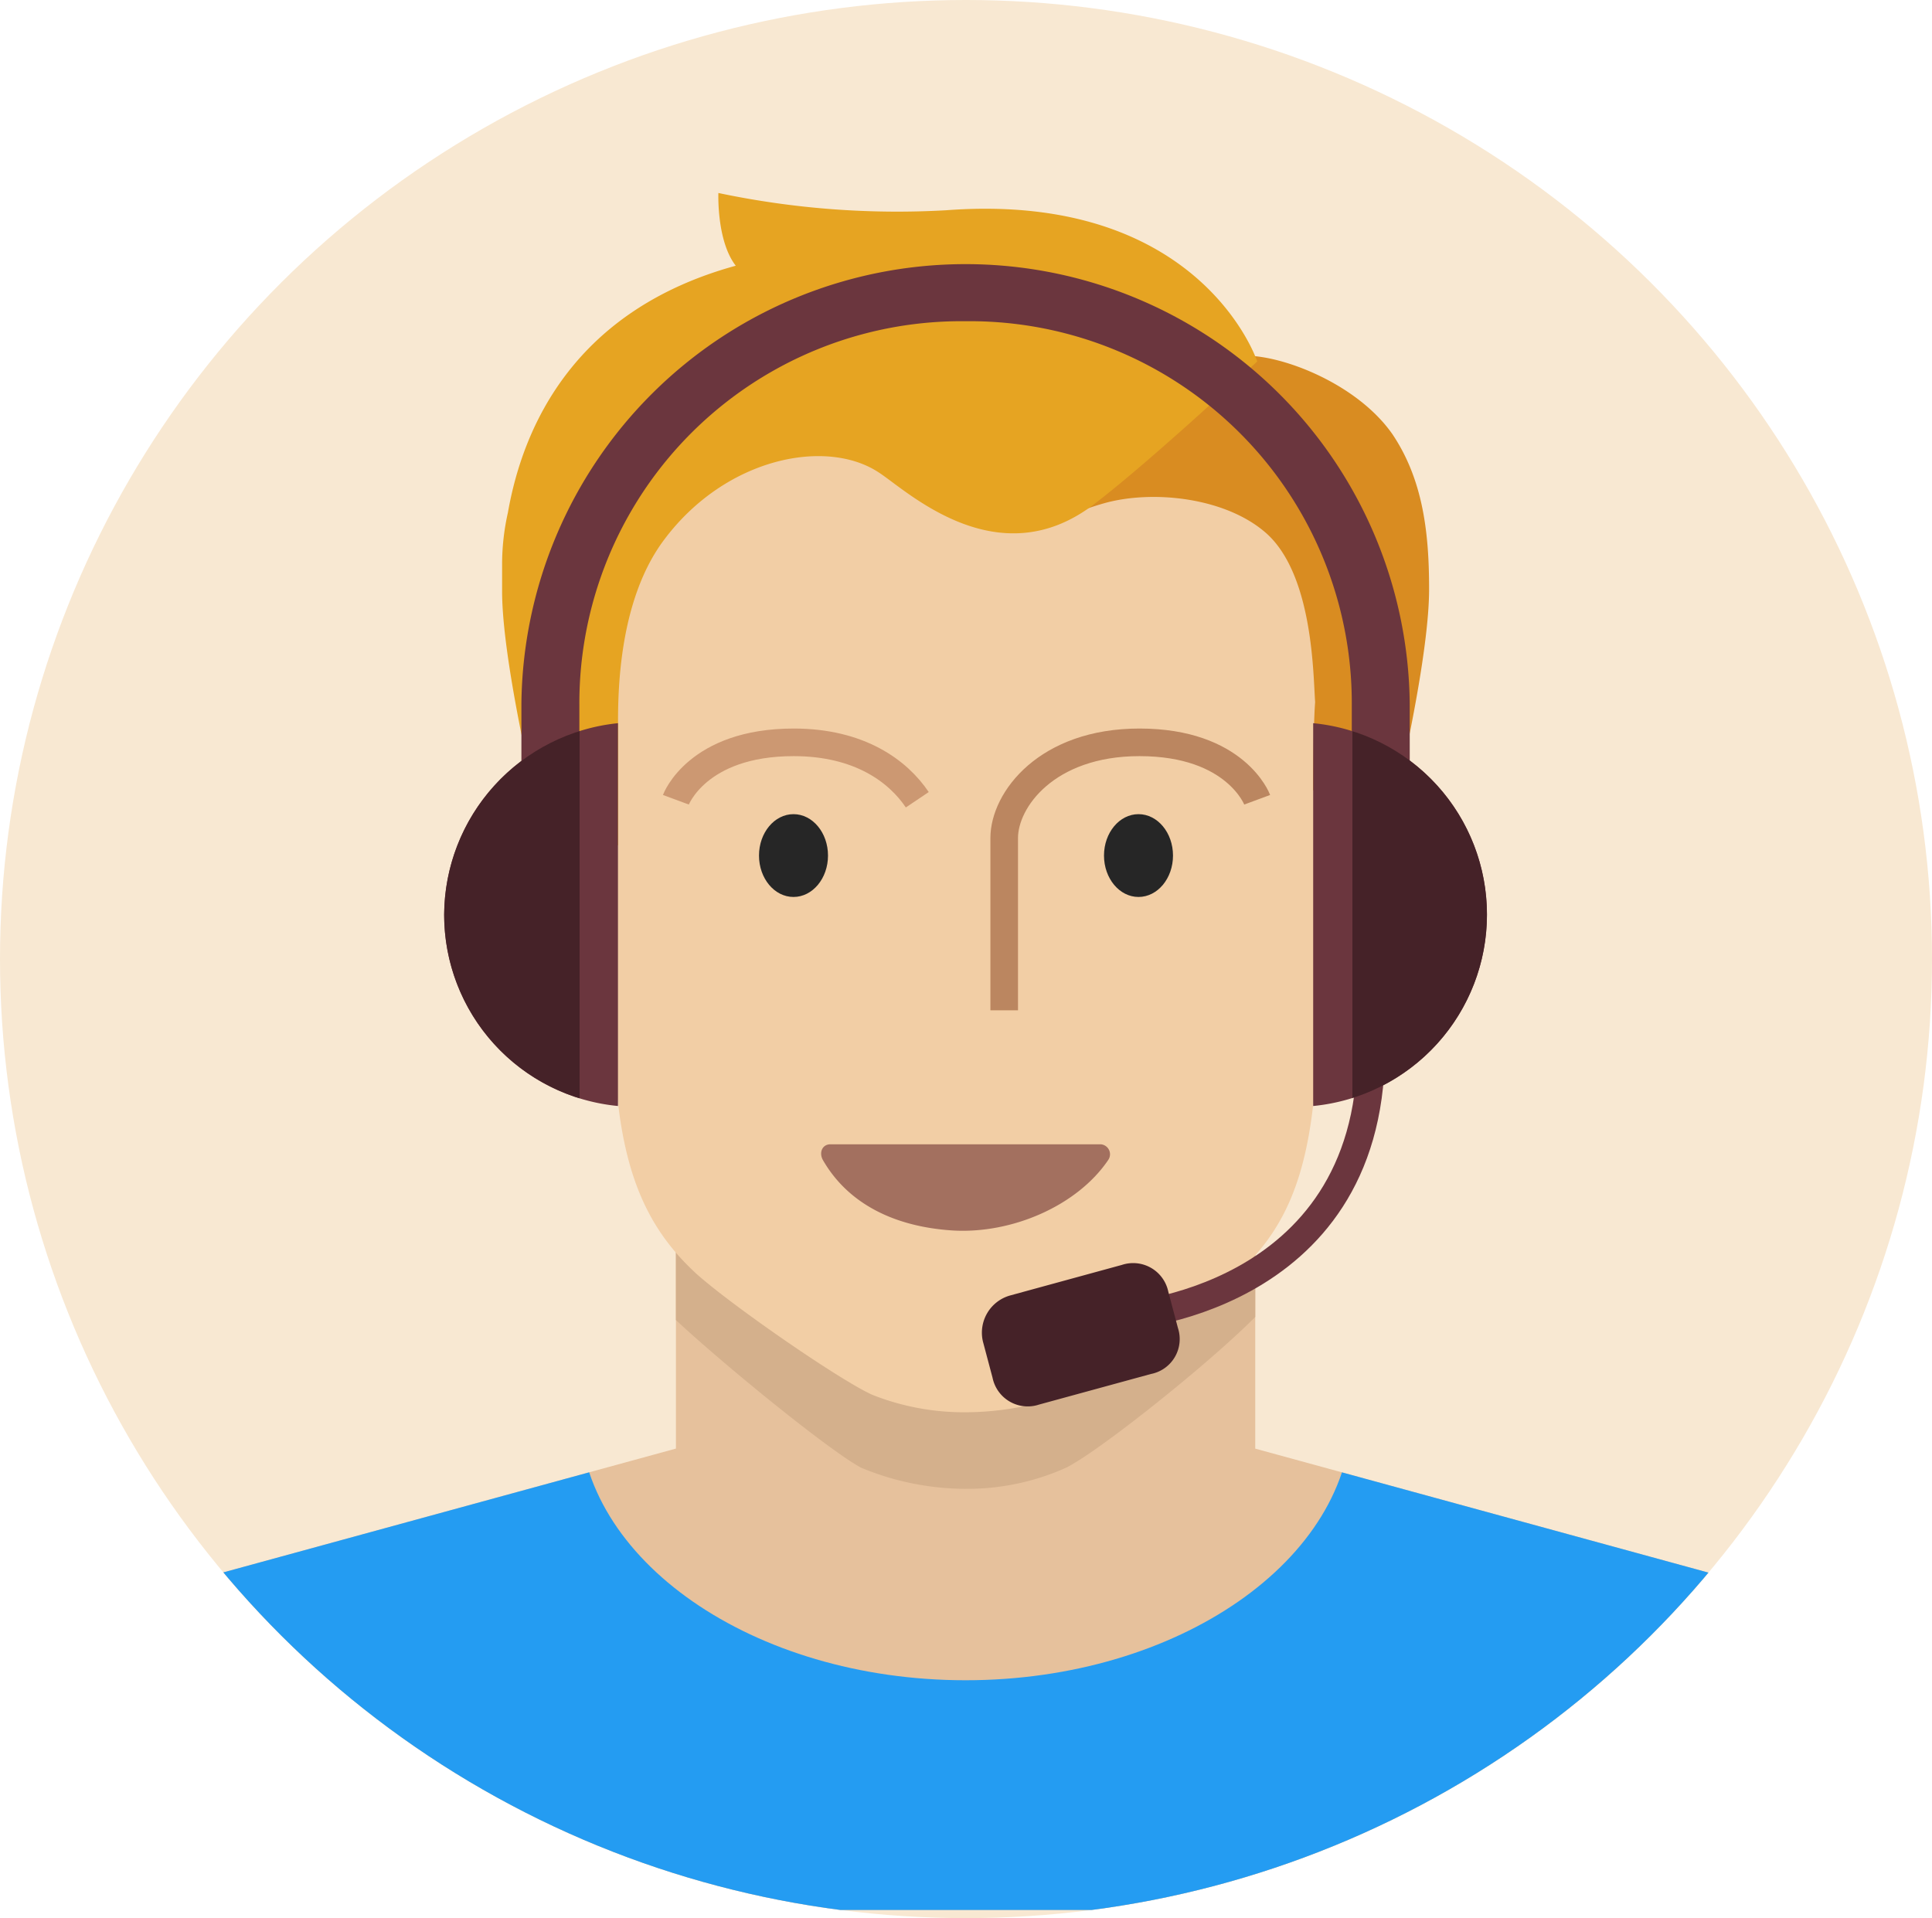
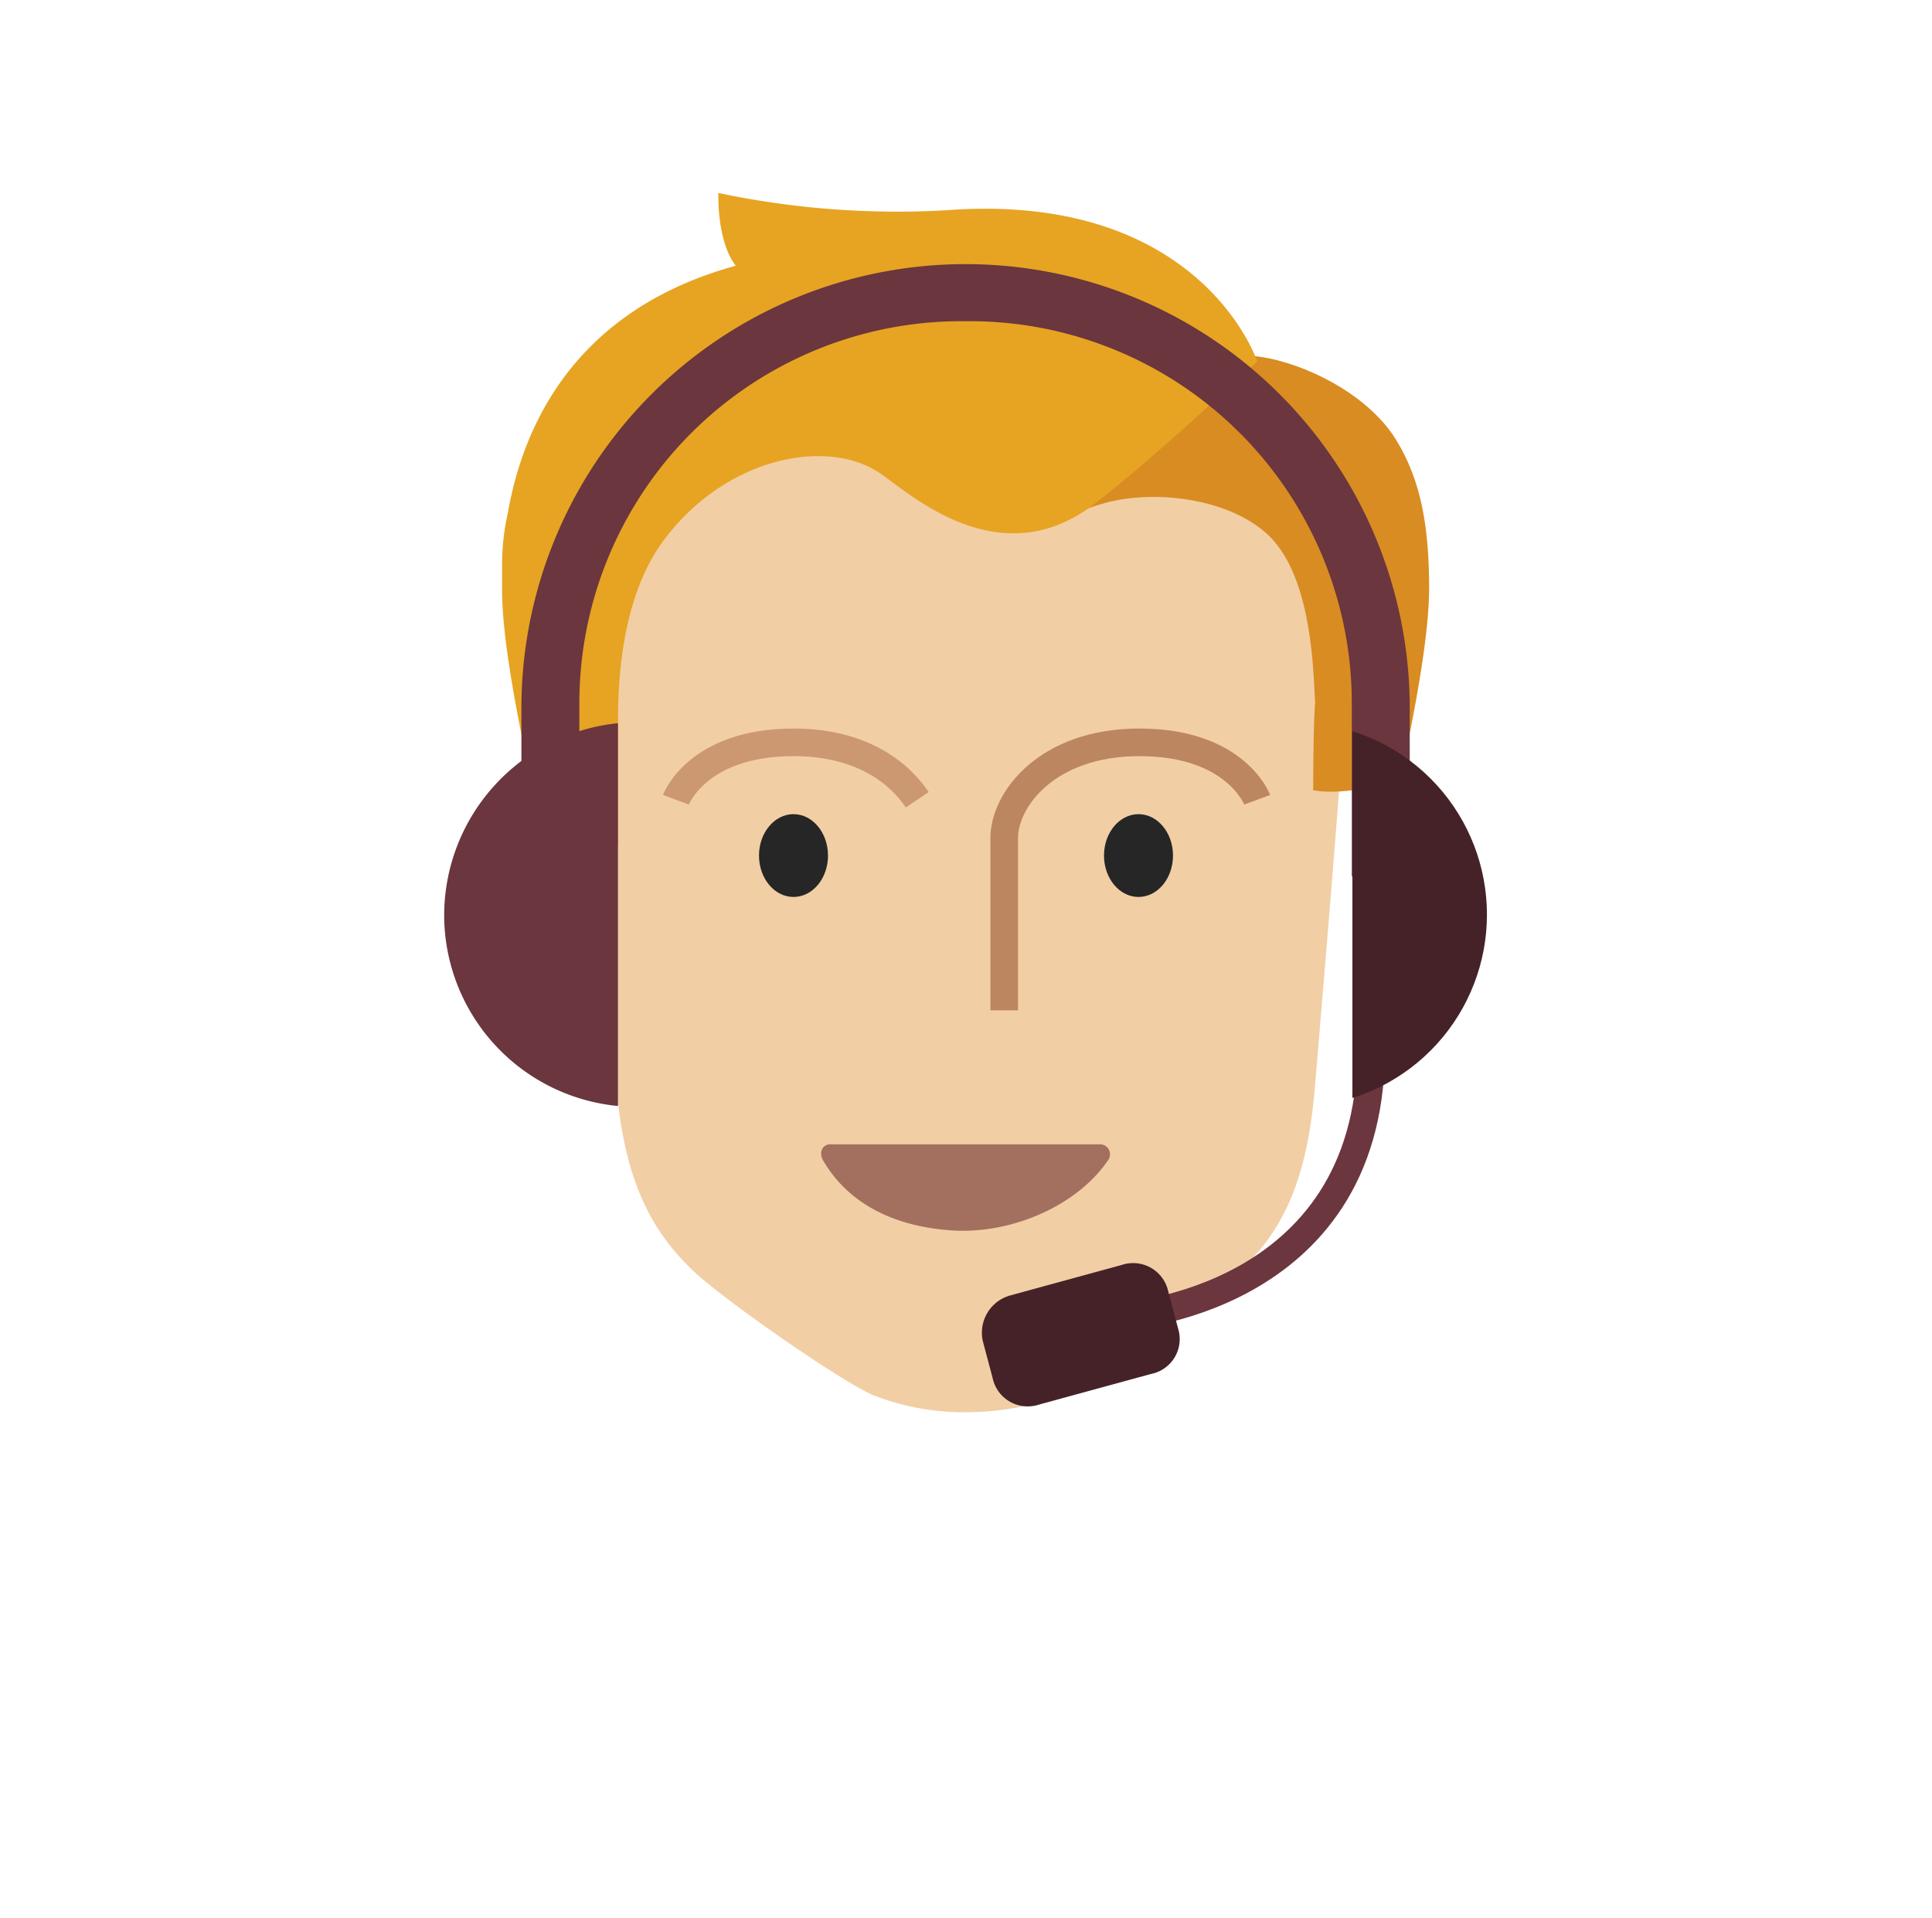
<svg xmlns="http://www.w3.org/2000/svg" width="140" height="139" viewBox="0 0 140 139">
  <defs>
    <clipPath id="clip-path">
-       <ellipse id="Ellipse_225" data-name="Ellipse 225" cx="70" cy="69.5" rx="70" ry="69.5" />
-     </clipPath>
+       </clipPath>
    <clipPath id="clip-path-3">
      <path id="Path_11723" data-name="Path 11723" d="M63.96,105.668,103,116.348a16.94,16.94,0,0,1,9.936,9.155V139.1H-27V125.5a16.557,16.557,0,0,1,9.936-9.155l39.043-10.681V85H63.96Z" transform="translate(27 -85)" />
    </clipPath>
    <clipPath id="clip-path-5">
      <path id="Path_11736" data-name="Path 11736" d="M8.594,89.742A13.917,13.917,0,0,1-4,75.871,14.018,14.018,0,0,1,8.594,62Z" transform="translate(4 -62)" />
    </clipPath>
    <clipPath id="clip-path-6">
      <path id="Path_11738" data-name="Path 11738" d="M41,89.742A13.936,13.936,0,0,0,41,62Z" transform="translate(-41 -62)" />
    </clipPath>
  </defs>
  <g id="personal_icon" data-name="personal icon" transform="translate(27 -24.302)">
    <g id="Group_2623" data-name="Group 2623" transform="translate(-27 24.302)">
-       <ellipse id="Ellipse_224" data-name="Ellipse 224" cx="70" cy="69.5" rx="70" ry="69.5" fill="#f8e8d2" />
      <g id="Group_2618" data-name="Group 2618">
        <g id="Group_2614" data-name="Group 2614" clip-path="url(#clip-path)">
          <path id="Path_11721" data-name="Path 11721" d="M63.96,105.668,103,116.348a16.94,16.94,0,0,1,9.936,9.155V139.1H-27V125.5a16.557,16.557,0,0,1,9.936-9.155l39.043-10.681V85H63.96Z" transform="translate(27 -0.689)" fill="#e6c19c" />
        </g>
        <g id="Group_2617" data-name="Group 2617" clip-path="url(#clip-path)">
          <g id="Group_2615" data-name="Group 2615" transform="translate(0 84.311)" clip-path="url(#clip-path-3)">
            <path id="Path_11722" data-name="Path 11722" d="M31.906,131.768a19.857,19.857,0,0,1-7.557-1.526c-2.379-1.248-11.2-8.461-14.274-11.513C6.158,114.568,4.2,109.3,3.639,100.281S.7,59.084.7,51.732C.7,41.329,8.676,25.1,31.626,25.1h.28C55,25.239,62.832,41.329,62.832,51.732c0,7.352-2.379,39.532-2.939,48.548s-2.519,14.148-6.437,18.448c-2.939,3.19-11.755,10.265-14.274,11.513a17.478,17.478,0,0,1-7.277,1.526Z" transform="translate(38.063 -108.187)" fill="#d4b08c" />
          </g>
          <g id="Group_2616" data-name="Group 2616" transform="translate(0 84.311)" clip-path="url(#clip-path-3)">
            <path id="Path_11724" data-name="Path 11724" d="M-27,82H112.938v58.258H-27Zm69.969,41.613c15.393,0,27.988-8.739,27.988-19.419S58.362,84.774,42.969,84.774s-27.988,8.739-27.988,19.419S27.576,123.613,42.969,123.613Z" transform="translate(27 -86.161)" fill="#249cf2" />
          </g>
        </g>
      </g>
      <path id="Path_11726" data-name="Path 11726" d="M30.988,120.452a18.056,18.056,0,0,1-6.717-1.248c-2.239-.971-10.076-6.381-12.734-8.739-3.5-3.19-5.318-7.074-5.877-13.871S3,65.661,3,60.113C3,52.206,10.137,40,30.988,40h0c20.851,0,27.988,12.206,27.988,20.113,0,5.548-2.1,29.823-2.659,36.619s-2.239,10.681-5.877,13.871A95.951,95.951,0,0,1,37.7,119.342a21.3,21.3,0,0,1-6.717,1.11Z" transform="translate(38.981 -18.109)" fill="#f2cea5" />
      <path id="Path_11727" data-name="Path 11727" d="M46.279,74.287s2.239.555,6.3-.832c.56-2.5,2.1-9.71,2.1-13.732s-.42-7.906-2.659-11.235C49.5,44.881,44.18,42.8,41.381,42.8c-3.219,1.942-10.775,6.381-13.154,9.016-1.259,1.387.56,2.5.56,2.5a20.232,20.232,0,0,1,2.379-.832c3.5-.971,8.816-.416,11.755,2.219,3.359,3.052,3.359,10.265,3.5,12.206C46.279,69.71,46.279,74.287,46.279,74.287Z" transform="translate(48.879 -17.025)" fill="#d98c21" />
      <path id="Path_11728" data-name="Path 11728" d="M1.1,76.884A13.576,13.576,0,0,1,7.4,81.6V72.861c0-2.219,0-9.016,3.359-13.455,4.478-5.965,11.755-7.352,15.533-4.855,1.959,1.248,8.536,7.629,15.533,2.358,4.2-3.19,11.895-10.4,11.895-10.4s-4.058-12.345-22.53-10.958A62.781,62.781,0,0,1,14.673,34.3s-.14,3.468,1.259,5.271C4.318,42.761.539,51.084-.58,57.465A17.073,17.073,0,0,0-1,61.21v1.942C-1,67.174.539,74.248,1.1,76.884Z" transform="translate(37.384 -20.315)" fill="#e6a422" />
      <path id="Path_11729" data-name="Path 11729" d="M35.782,84H16.191c-.56,0-.84.555-.56,1.11,1.819,3.19,5.178,4.855,9.376,5.132,4.338.277,9.1-1.8,11.335-5.132A.725.725,0,0,0,35.782,84Z" transform="translate(43.982 -1.076)" fill="#a3705f" />
      <ellipse id="Ellipse_227" data-name="Ellipse 227" cx="2.5" cy="3" rx="2.5" ry="3" transform="translate(80 59)" fill="#262626" />
      <ellipse id="Ellipse_228" data-name="Ellipse 228" cx="2.5" cy="3" rx="2.5" ry="3" transform="translate(55 59)" fill="#262626" />
      <path id="Path_11730" data-name="Path 11730" d="M8,67.161S9.539,63,16.536,63c4.758,0,7.557,2.081,8.956,4.161" transform="translate(40.978 -9.205)" fill="none" stroke="#cc9872" stroke-width="2" />
      <path id="Path_11731" data-name="Path 11731" d="M43.332,67.161S41.793,63,34.8,63c-6.717,0-9.8,4.161-9.8,6.936V82.419" transform="translate(47.768 -9.205)" fill="none" stroke="#bb8660" stroke-width="2" />
      <path id="Path_11732" data-name="Path 11732" d="M64.371,69.9A32.187,32.187,0,0,0,0,69.9V81H4.2V69.9A27.681,27.681,0,0,1,32.186,42.161,27.681,27.681,0,0,1,60.173,69.9V82.387h4.2Z" transform="translate(37.783 -18.883)" fill="#6b363e" />
      <path id="Path_11733" data-name="Path 11733" d="M49.192,79.2C49.052,97.371,31,98.342,31,98.342" transform="translate(50.164 -2.934)" fill="none" stroke="#6b363e" stroke-width="2" />
      <path id="Path_11734" data-name="Path 11734" d="M25.887,92.549,34,90.33a2.6,2.6,0,0,1,3.359,1.942l.7,2.635A2.577,2.577,0,0,1,36.1,98.236l-8.116,2.219a2.6,2.6,0,0,1-3.359-1.942l-.7-2.635A2.8,2.8,0,0,1,25.887,92.549Z" transform="translate(47.3 1.333)" fill="#452228" />
      <path id="Path_11735" data-name="Path 11735" d="M8.594,89.742A13.917,13.917,0,0,1-4,75.871,14.018,14.018,0,0,1,8.594,62Z" transform="translate(36.186 -9.593)" fill="#6b363e" />
      <g id="Group_2620" data-name="Group 2620" transform="translate(32.186 52.407)">
        <g id="Group_2619" data-name="Group 2619" transform="translate(0)" clip-path="url(#clip-path-5)">
-           <rect id="Rectangle_909" data-name="Rectangle 909" width="10" height="29" transform="translate(-0.186 -0.407)" fill="#452228" />
-         </g>
+           </g>
      </g>
-       <path id="Path_11737" data-name="Path 11737" d="M41,89.742A13.936,13.936,0,0,0,41,62Z" transform="translate(54.158 -9.593)" fill="#6b363e" />
+       <path id="Path_11737" data-name="Path 11737" d="M41,89.742Z" transform="translate(54.158 -9.593)" fill="#6b363e" />
      <g id="Group_2622" data-name="Group 2622" transform="translate(95.158 52.407)">
        <g id="Group_2621" data-name="Group 2621" transform="translate(0)" clip-path="url(#clip-path-6)">
          <rect id="Rectangle_910" data-name="Rectangle 910" width="11" height="29" transform="translate(2.842 -0.407)" fill="#452228" />
        </g>
      </g>
    </g>
  </g>
</svg>